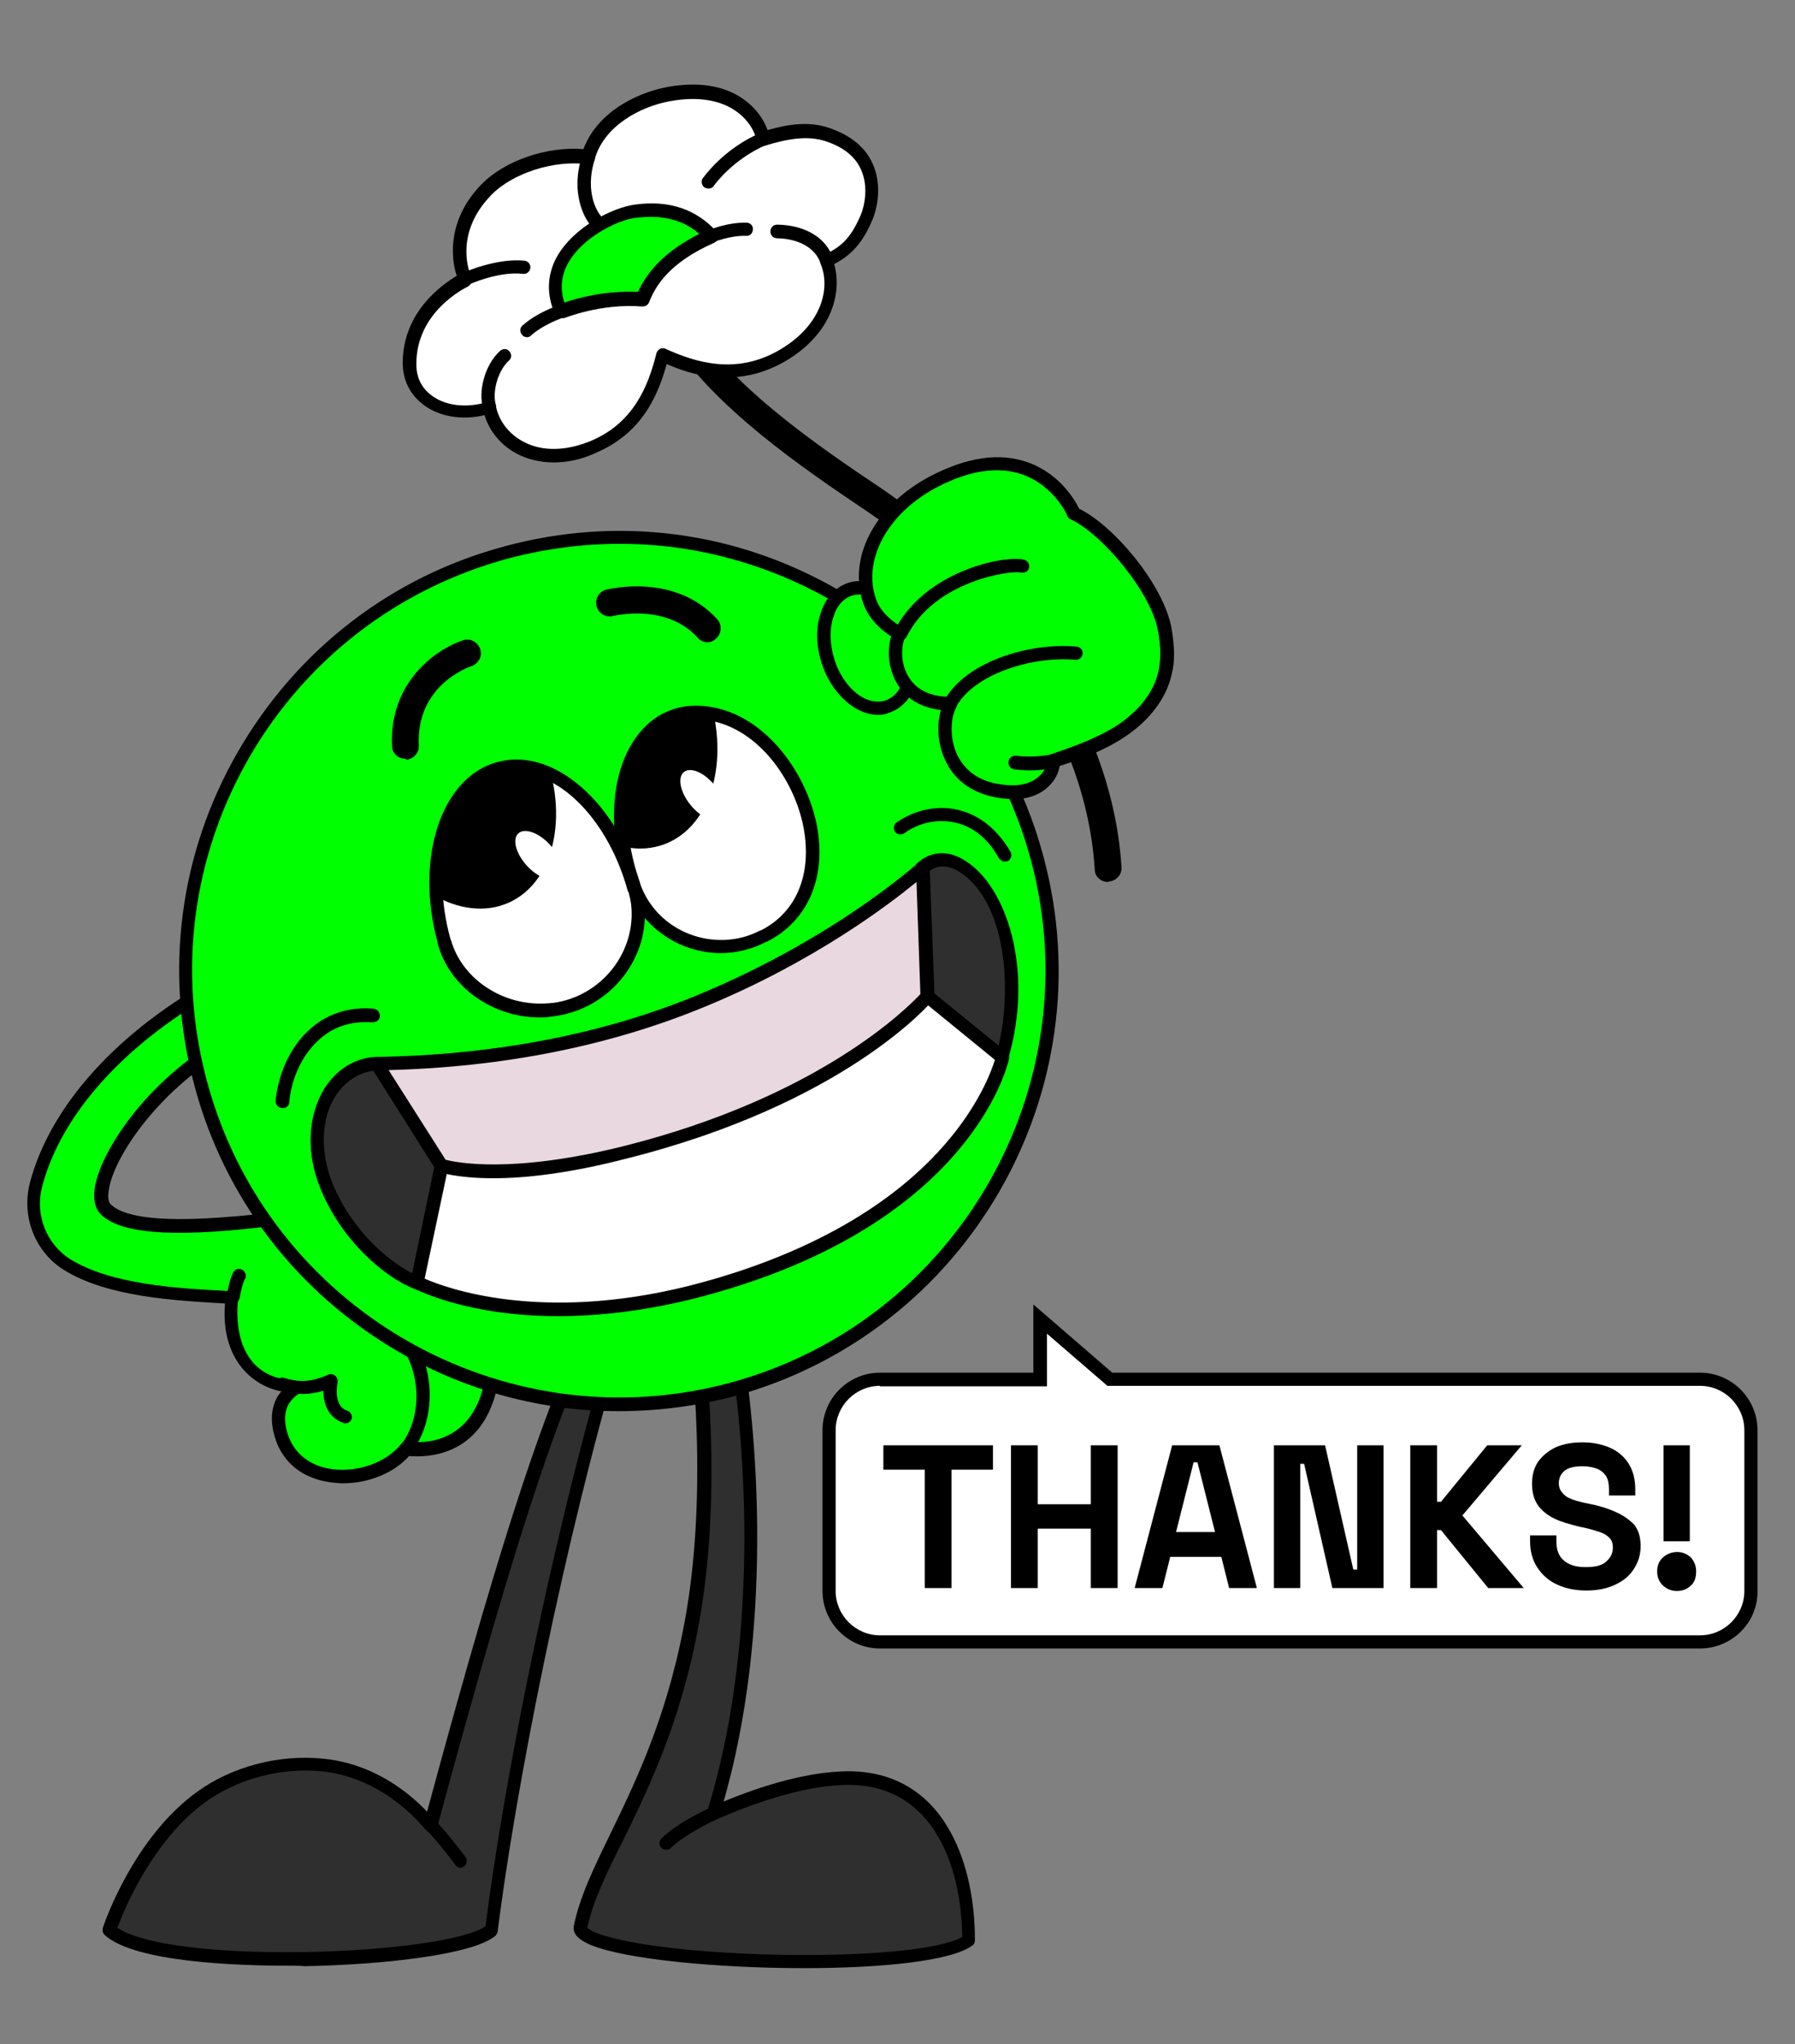
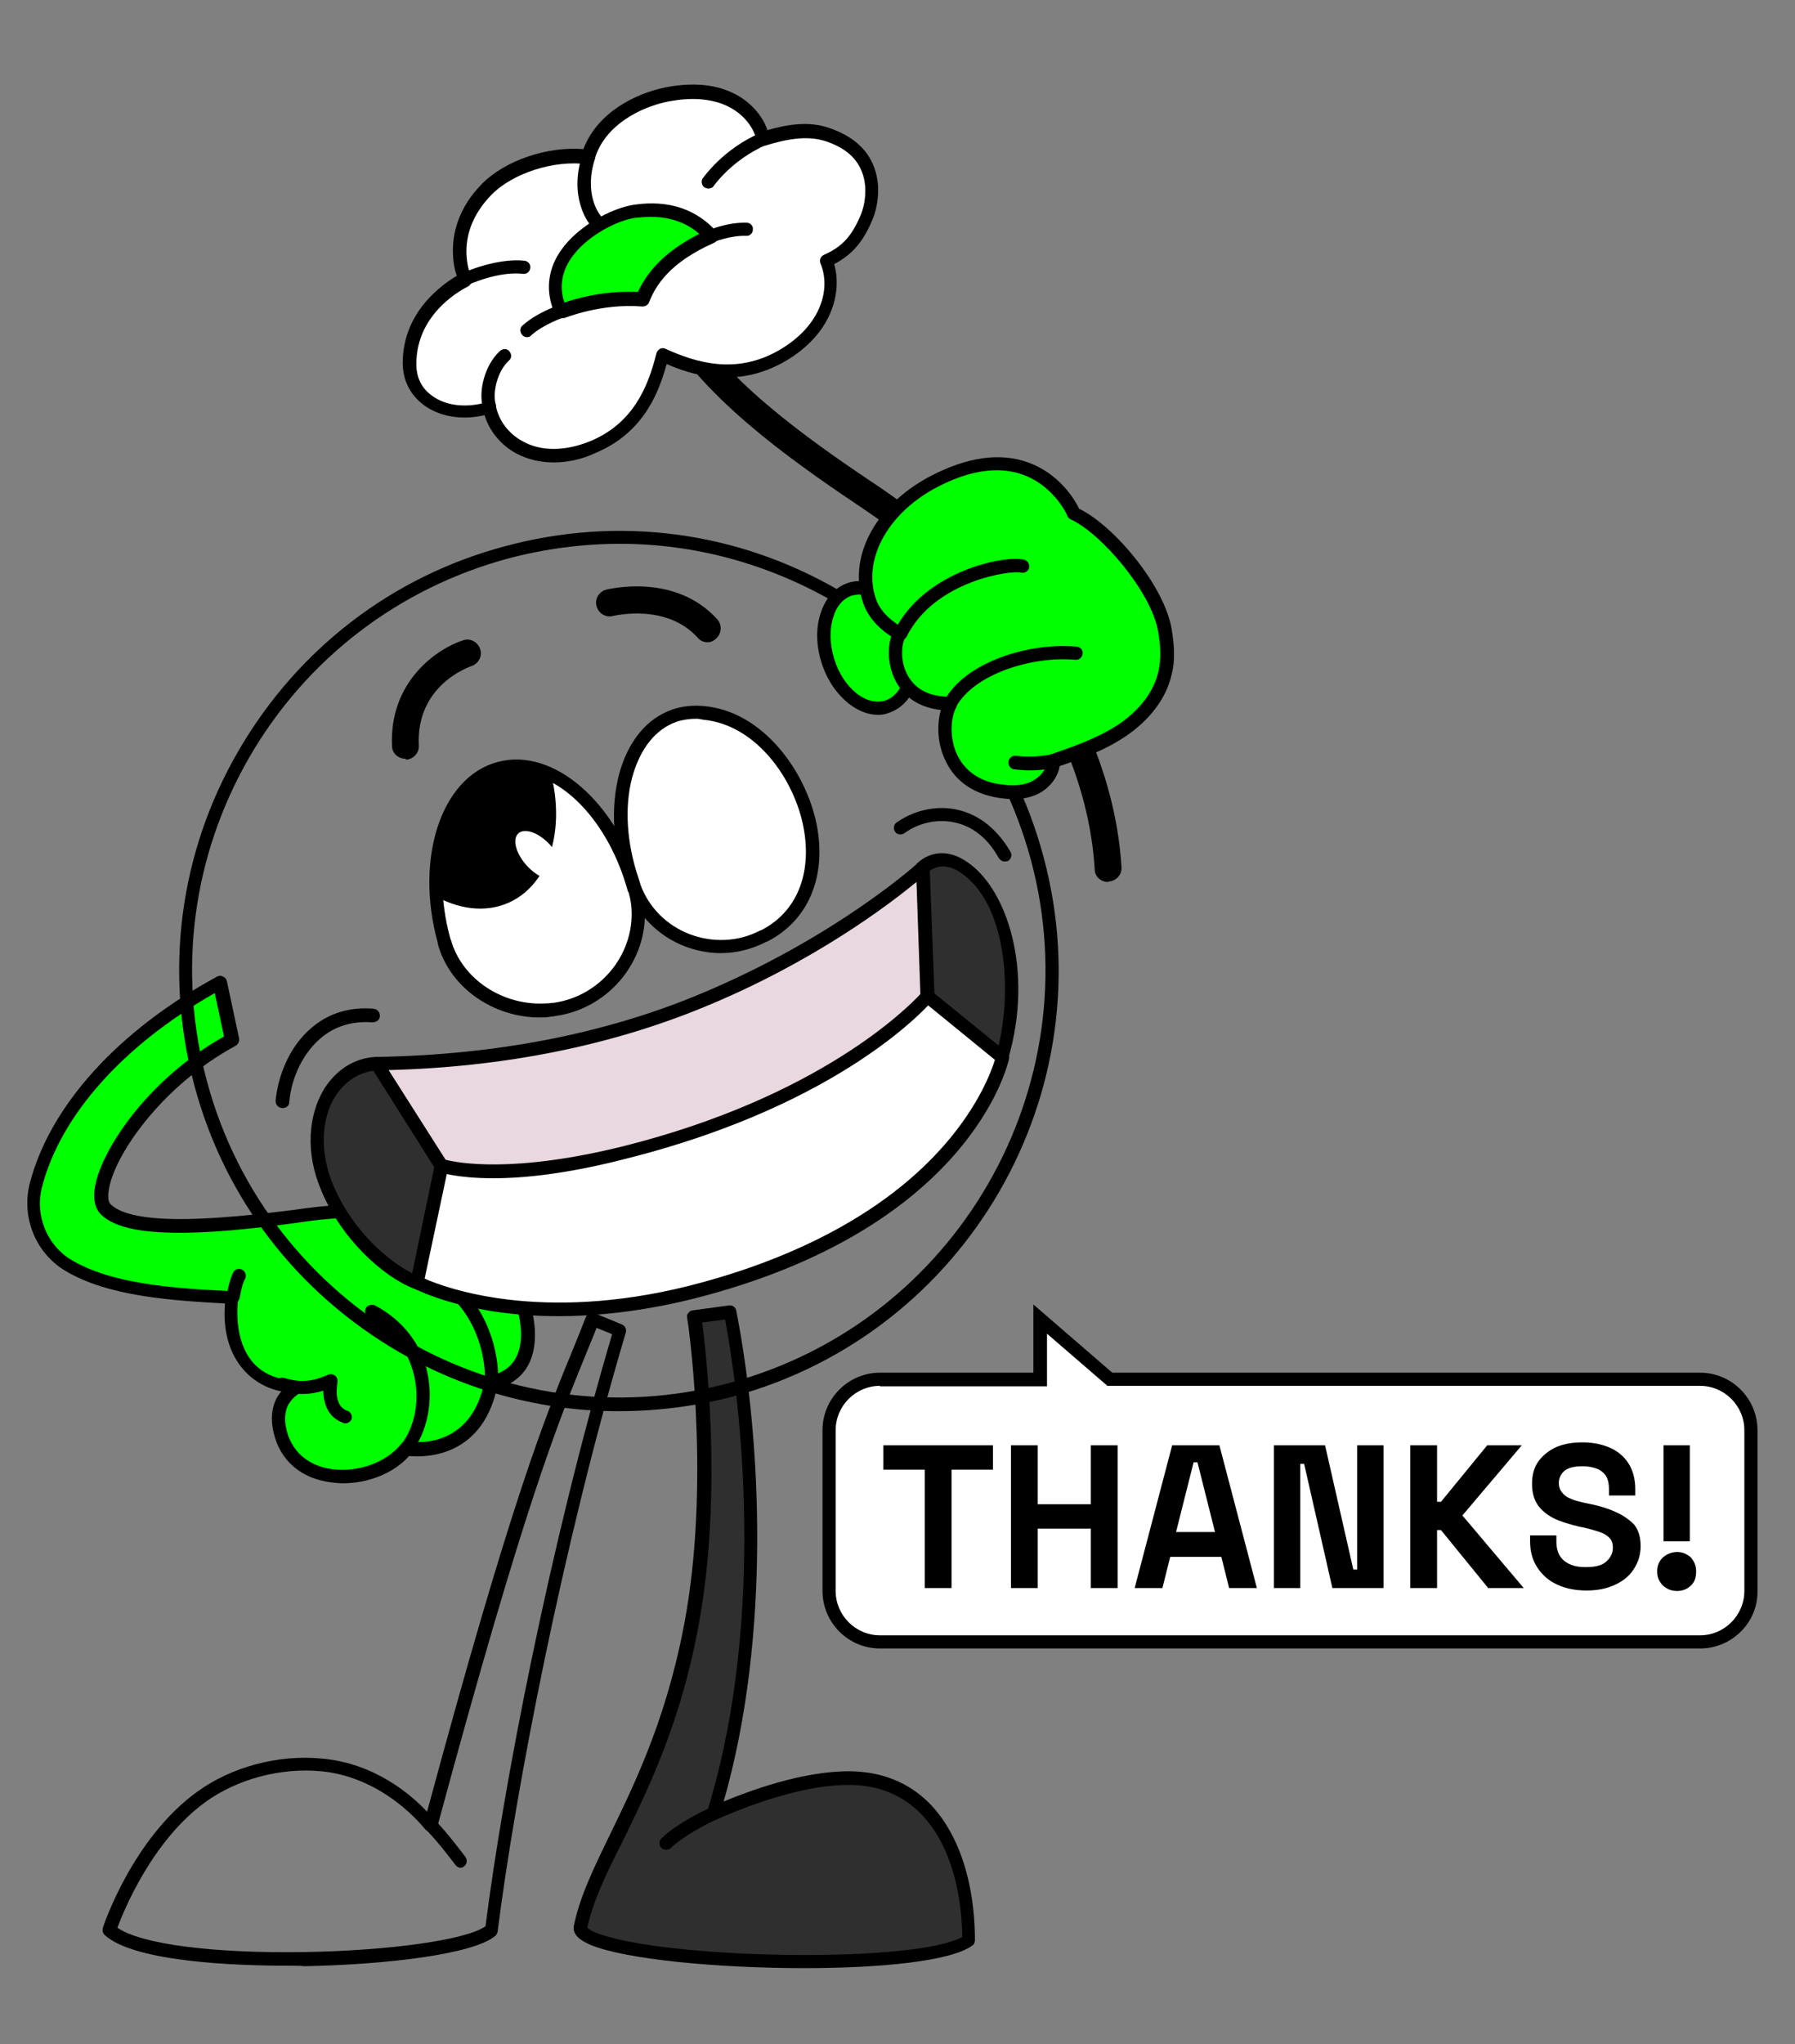
<svg xmlns="http://www.w3.org/2000/svg" xmlns:xlink="http://www.w3.org/1999/xlink" version="1.1" id="Слой_1" x="0px" y="0px" viewBox="0 0 368.6 419.5" style="enable-background:new 0 0 368.6 419.5;" xml:space="preserve">
  <rect x="0" y="0" width="368.6" height="419.5" fill="#808080" stroke="none" />
  <style type="text/css"> .st0{fill:#2F2F2F;} .st1{fill:#00FF00;} .st2{fill:#FFFFFF;} .st3{fill:#E9D8E0;} .st4{clip-path:url(#SVGID_00000024690827342235075900000016448009573909720722_);} .st5{clip-path:url(#SVGID_00000062190178777093226800000009589488396211314327_);} </style>
  <g>
    <g>
      <g>
        <g>
-           <path class="st0" d="M22.5,396c0,0,5.9-17.9,18.9-27.4c7-5.1,16.4-7.3,24.8-6.5c14.1,1.3,22.3,12.4,22.3,12.4 c20.3-75.2,26.3-86.3,33.3-103.9l5.6,2.3c-13.2,44.4-22.9,95.7-26.4,123.1C93.5,402.8,32.3,405.1,22.5,396z" />
          <path d="M59.1,403.4c-10.3,0-31.5-0.7-37.6-6.3c-0.4-0.4-0.5-0.9-0.4-1.4c0.2-0.7,6.2-18.5,19.4-28c7-5.1,16.7-7.7,25.7-6.8 c10.9,1,18.3,7.5,21.5,10.9c17.4-64.4,24.2-80.9,30.2-95.5c0.8-2,1.6-3.9,2.4-6c0.1-0.3,0.4-0.6,0.7-0.8s0.7-0.1,1.1,0l5.6,2.3 c0.7,0.3,1,1,0.8,1.7c-13,43.7-22.7,94.3-26.3,122.8c0,0.3-0.2,0.6-0.4,0.9c-4.4,3.9-22.9,6-39.3,6.3 C61.7,403.4,60.5,403.4,59.1,403.4z M24.1,395.6c4.9,3.4,19.7,5.3,38.5,5c17.5-0.3,33.2-2.5,37.1-5.3 c3.6-28.5,13.2-78.2,26-121.5l-3.2-1.3c-0.6,1.6-1.3,3.2-1.9,4.7c-6,14.7-12.9,31.4-30.8,97.7c-0.1,0.5-0.6,0.9-1.1,1 c-0.5,0.1-1-0.1-1.4-0.5c-0.1-0.1-8.1-10.6-21.3-11.9c-8.4-0.8-17.3,1.6-23.8,6.3C31.3,377.7,25.5,391.9,24.1,395.6z" />
        </g>
        <g>
          <path d="M94.6,383.3c-0.4,0-0.8-0.2-1.1-0.6c0,0-3.4-4.6-6-7.2c-0.5-0.5-0.5-1.4,0-1.9c0.5-0.5,1.4-0.5,1.9,0 c2.7,2.8,6.1,7.4,6.2,7.5c0.4,0.6,0.3,1.5-0.3,1.9C95.1,383.2,94.8,383.3,94.6,383.3z" />
        </g>
      </g>
      <g>
        <g>
          <path class="st0" d="M198.9,398.3c0-16.3-6.7-33.1-24.3-33.4c-12.6-0.2-28.1,7.3-28.1,7.3c11-35.4,8.4-77.6,3.5-103l-7.4,1 c0,0,4.8,31.2-0.1,60.5c-5.7,34-20.1,49.7-23.2,64.9C120.3,402.8,188.6,405.5,198.9,398.3z" />
          <path d="M165.1,403.9c-17.7,0-36.8-1.8-43.9-4.8c-1.3-0.6-3.2-1.5-3.4-3.2c0-0.2,0-0.3,0-0.5c1.2-6.1,4.2-12.2,7.6-19.2 c5.4-11.1,12.1-25,15.6-45.7c4.8-28.8,0.2-59.8,0.1-60.1c-0.1-0.4,0-0.7,0.3-1c0.2-0.3,0.6-0.5,0.9-0.5l7.4-1 c0.7-0.1,1.4,0.4,1.5,1.1c5.2,26.8,7.1,66.9-2.6,100.7c5.1-2.1,16.2-6.3,26-6.2c8.6,0.1,15.5,4,19.9,11.3 c3.7,6,5.7,14.3,5.7,23.4c0,0.4-0.2,0.9-0.6,1.1C195.2,402.5,180.7,403.9,165.1,403.9z M120.6,395.6c0.2,0.2,1.1,1,4.1,1.8 c16.1,4.7,63.3,5.4,72.9,0.1c-0.2-15.1-6.3-31-23-31.2c-0.1,0-0.3,0-0.4,0c-12.1,0-26.9,7.1-27.1,7.1c-0.5,0.2-1.1,0.2-1.5-0.2 c-0.4-0.4-0.6-0.9-0.4-1.4c10.4-33.4,8.7-73.8,3.7-101l-4.7,0.6c0.8,6.4,4,33.8-0.3,59.6c-3.5,21.1-10.3,35.1-15.8,46.4 C124.7,384.1,121.8,390,120.6,395.6z M198.9,398.3L198.9,398.3L198.9,398.3z" />
        </g>
        <g>
          <path d="M136.8,379.6c-0.4,0-0.7-0.1-1-0.4c-0.5-0.5-0.5-1.4,0-1.9c3.2-3.2,9.7-6.2,10-6.3c0.7-0.3,1.5,0,1.8,0.7 c0.3,0.7,0,1.5-0.7,1.8c-0.1,0-6.4,3-9.2,5.8C137.5,379.5,137.2,379.6,136.8,379.6z" />
        </g>
      </g>
      <g>
        <g>
          <path class="st1" d="M100.9,283.8c-3.3,16.1-17.4,13.4-17.4,13.4c-6,7.5-21.1,8.4-25.3-1.2c-0.9-2-1.6-5.1-0.5-7.8 c1-2.3,3-3.4,3-3.4c0,0,0,0-0.1,0c-0.3-0.1-1.7-0.3-2.7-0.6c-4.3-0.9-11.8-5.4-10.2-18c-10.2-0.6-24.8-1.1-33.9-6.8 c-5.5-3.4-7.9-10.2-6.4-16.2c3.4-13.2,14.8-29.1,37.8-41.7l2.5,11.7c-19.3,10.4-30.5,30.8-25.7,35c1.8,1.6,6.3,4.3,25.3,2.7 c10.9-0.9,16.6-2.2,22.8-2.4c4.1-0.2,8.4,0,14.6,1.1c9.1,1.5,15.1,5.8,18.8,10.1c0.3,0.4,0.7,0.8,1,1.2 C107.2,264.4,113.6,281,100.9,283.8z" />
          <path d="M70.4,304.4c-0.8,0-1.7-0.1-2.5-0.2c-5.2-0.7-9-3.4-10.9-7.7c-0.6-1.5-2-5.3-0.5-8.9c0.3-0.8,0.8-1.5,1.3-2.1 c-0.1,0-0.1,0-0.2,0c-5.9-1.2-12.3-6.7-11.4-18c-10.2-0.6-24.1-1.3-33.1-6.9c-5.9-3.7-8.7-10.9-7-17.7 c4.1-15.9,18.1-31.4,38.5-42.5c0.4-0.2,0.8-0.2,1.2,0c0.4,0.2,0.7,0.5,0.8,1l2.5,11.7c0.1,0.6-0.2,1.2-0.7,1.5 c-15.5,8.4-25.3,23-26.1,29.9c-0.2,1.4,0,2.4,0.6,2.8c3,2.7,11.2,3.5,24.3,2.4c5.4-0.4,9.5-1,13.1-1.4c3.5-0.5,6.6-0.9,9.8-1 c4.6-0.2,9.1,0.1,14.9,1.1c10.1,1.7,16.3,6.7,19.6,10.6c0.4,0.4,0.7,0.8,1,1.2c2,2.6,5.9,11.8,3.5,18.5 c-1.1,3.2-3.6,5.3-7.1,6.4c-3.3,14.1-14.8,14-18,13.7C80.9,302.3,75.7,304.4,70.4,304.4z M60.9,283.4c0.6,0.1,1,0.5,1.2,1.1 c0.1,0.6-0.1,1.2-0.7,1.5c0,0-1.6,0.9-2.4,2.7c-1.1,2.7,0.1,5.8,0.5,6.7c2,4.5,6.3,5.8,8.7,6.1c5.4,0.7,11.2-1.4,14.2-5.2 c0.3-0.4,0.8-0.6,1.3-0.5c0.5,0.1,12.9,2.2,15.8-12.3c0.1-0.5,0.5-0.9,1-1.1c3.1-0.7,5-2.3,5.9-4.8c1.9-5.3-1.3-13.5-3.1-15.9 c-0.3-0.4-0.6-0.7-0.9-1.1c-3.1-3.5-8.6-8.1-18-9.6c-5.7-0.9-10-1.2-14.4-1c-3,0.1-6.1,0.5-9.5,1c-3.6,0.5-7.7,1-13.2,1.5 c-18.8,1.6-24-1-26.4-3.1c-0.9-0.8-1.8-2.3-1.5-5.2c0.9-7.5,10.6-22.5,26.6-31.5l-1.9-8.9c-18.8,10.7-31.7,25.1-35.5,39.9 c-1.4,5.6,0.9,11.6,5.8,14.7c8.4,5.2,21.9,6,31.8,6.5l1.4,0.1c0.4,0,0.7,0.2,1,0.5c0.2,0.3,0.4,0.7,0.3,1.1 c-0.2,1.4-1.6,14.2,9.1,16.4C58.9,283,59.8,283.2,60.9,283.4C60.9,283.4,60.9,283.4,60.9,283.4z" />
        </g>
        <g>
          <path d="M83.5,298.6c-0.3,0-0.6-0.1-0.9-0.3c-0.6-0.5-0.7-1.3-0.2-1.9c2.7-3.4,3.8-8.8,2.7-13.8c-0.8-3.7-3-8.8-9.4-12.2 c-0.7-0.4-0.9-1.2-0.6-1.9c0.4-0.7,1.2-0.9,1.9-0.6c5.7,3,9.6,8,10.8,14c1.2,5.8-0.1,12.1-3.3,16.1 C84.3,298.4,83.9,298.6,83.5,298.6z" />
        </g>
        <g>
          <path d="M47.8,267.6c-0.1,0-0.1,0-0.2,0c-0.7-0.1-1.3-0.8-1.1-1.6c0.1-0.3,0.6-3.4,1.4-4.9c0.4-0.7,1.2-0.9,1.9-0.5 c0.6,0.4,0.9,1.2,0.5,1.9c-0.5,0.8-0.9,2.8-1.1,3.9C49,267.1,48.4,267.6,47.8,267.6z" />
        </g>
        <g>
          <path d="M100.9,285.2c-0.1,0-0.1,0-0.2,0c-0.8-0.1-1.3-0.8-1.2-1.5c0.5-3.9-1.4-16.5-12.1-20.8c-0.7-0.3-1-1.1-0.8-1.8 c0.3-0.7,1.1-1,1.8-0.8c12.3,5,14.4,19.1,13.8,23.8C102.2,284.7,101.6,285.2,100.9,285.2z" />
        </g>
        <g>
          <path d="M70.9,292.1c-0.1,0-0.3,0-0.4-0.1c-3.2-1.1-4.1-4.1-4.1-6.6c-2.9,0.9-5.6,0.9-8.8,0c-0.7-0.2-1.1-1-0.9-1.7 c0.2-0.7,1-1.2,1.7-0.9c2.7,0.8,5.3,1,9-0.7c0.5-0.2,1-0.1,1.4,0.2c0.4,0.3,0.6,0.9,0.5,1.4c0,0.2-1,4.8,2,5.8 c0.7,0.2,1.1,1,0.9,1.7C72,291.8,71.4,292.1,70.9,292.1z" />
        </g>
      </g>
      <g>
-         <circle class="st1" cx="127.2" cy="199.2" r="89" />
        <path d="M127,289.6c-15.6,0-31.1-4.1-45-12.1c-20.9-12.1-35.9-31.5-42.1-54.8s-3.1-47.6,9-68.5s31.5-35.9,54.8-42.1 c23.3-6.3,47.6-3.1,68.5,9s35.9,31.5,42.1,54.8c12.9,48.1-15.7,97.7-63.8,110.7C142.8,288.6,134.9,289.6,127,289.6z M127.3,111.6 c-7.6,0-15.3,1-22.9,3c-22.6,6.1-41.5,20.6-53.2,40.8c-11.7,20.3-14.8,43.9-8.7,66.5c12.5,46.6,60.7,74.4,107.3,61.9 c46.6-12.5,74.4-60.7,61.9-107.3c-6.1-22.6-20.6-41.5-40.8-53.2C157.4,115.6,142.5,111.6,127.3,111.6z" />
      </g>
      <g>
        <g>
-           <path class="st0" d="M85.6,263.2c-5.7-2.3-14.4-9.6-18.5-19.8c-5-12.3,0.3-24.5,10.3-25.1c0,0,20.9,9.1,22.3,20.5 C101,250.4,85.6,263.2,85.6,263.2z" />
+           <path class="st0" d="M85.6,263.2c-5.7-2.3-14.4-9.6-18.5-19.8c-5-12.3,0.3-24.5,10.3-25.1c0,0,20.9,9.1,22.3,20.5 z" />
          <path d="M85.9,264.8l-0.8-0.3c-6.5-2.5-15.2-10.4-19.3-20.6c-3-7.3-2.6-14.9,0.8-20.5c2.5-3.9,6.2-6.3,10.6-6.5l0.3,0l0.3,0.1 c0.9,0.4,21.7,9.5,23.1,21.6c1.5,12.3-13.9,25.2-14.5,25.7L85.9,264.8z M77.1,219.7c-3.4,0.3-6.2,2.2-8.2,5.2 c-3,4.7-3.2,11.6-0.6,18c4.1,10,12.1,16.5,17,18.7c2.8-2.5,14-13.2,12.9-22.7C97.1,229.1,79.7,220.8,77.1,219.7z" />
        </g>
        <g>
          <path class="st0" d="M205.8,217c0,0-18.5-6-19.6-8.6c-0.6-1.5,3.2-30.3,3.2-30.3C198.1,170.4,213.5,191,205.8,217z" />
          <path d="M205.8,218.3c-0.1,0-0.3,0-0.4-0.1c-7.1-2.3-19.3-6.6-20.5-9.3c-0.5-1.2,0.5-11.6,3.1-31c0-0.3,0.2-0.6,0.4-0.8 c2.8-2.5,6.4-2.7,9.9-0.4c8.4,5.3,14.1,22.4,8.7,40.7c-0.1,0.4-0.3,0.7-0.7,0.8C206.3,218.3,206.1,218.3,205.8,218.3z M187.5,207.9c1.1,1.3,9.5,4.7,17.4,7.3c3-11.7,1.9-30-7.9-36.3c-1.6-1-4-1.8-6.2-0.1C189.4,189.2,187.4,205.6,187.5,207.9z M187.5,208C187.5,208,187.5,208,187.5,208C187.5,208,187.5,208,187.5,208z" />
        </g>
        <g>
          <path class="st2" d="M90.6,239.2l99.8-34.7l15.4,12.5c0,0-7.3,34-64.1,48.3c-35.6,8.9-56.1-2-56.1-2L90.6,239.2z" />
          <path d="M114.6,270.1c-18.6,0-29-5.4-29.6-5.7c-0.5-0.3-0.8-0.9-0.7-1.5l5-24c0.1-0.5,0.4-0.9,0.9-1l99.8-34.7 c0.4-0.2,0.9-0.1,1.3,0.2l15.4,12.5c0.4,0.3,0.6,0.9,0.5,1.4c-0.3,1.4-8.2,35-65.1,49.3C131.5,269.2,122.3,270.1,114.6,270.1z M87.2,262.4c4.3,1.9,23.7,9.1,54.2,1.5c15.9-4,38-12.3,52.5-28.9c7.1-8.1,9.7-15.2,10.4-17.5L190.2,206l-98.3,34.2L87.2,262.4z " />
        </g>
        <g>
          <path class="st3" d="M77.4,218.3c10.1-0.2,38-1.1,66.6-12.9s45.5-27.3,45.5-27.3l1,26.4c0,0-17.5,20.9-62,32.1 c-26.5,6.7-37.8,2.7-37.8,2.7L77.4,218.3z" />
          <path d="M101.3,241.8c-7.4,0-10.9-1.2-11.2-1.3c-0.3-0.1-0.5-0.3-0.7-0.6L76.2,219c-0.3-0.4-0.3-1,0-1.4 c0.2-0.4,0.7-0.7,1.2-0.7c24.3-0.4,46.6-4.7,66.1-12.8c28-11.6,44.9-26.9,45.1-27.1c0.4-0.4,1-0.5,1.5-0.3 c0.5,0.2,0.8,0.7,0.8,1.2l1,26.4c0,0.3-0.1,0.7-0.3,0.9c-0.7,0.9-18.3,21.3-62.7,32.5C116.6,240.9,107.6,241.8,101.3,241.8z M91.5,238c2.3,0.6,13.7,2.9,36.6-2.8c40.2-10.1,58.3-28.4,60.9-31.2l-0.8-23c-5.5,4.5-21,16.4-43.7,25.7 c-19.2,7.9-41,12.3-64.7,12.9L91.5,238z" />
        </g>
      </g>
      <g>
        <path d="M227.5,181c-1.4,0-2.7-1.1-2.7-2.6c-2-32.3-26.6-59.9-47.1-73.7c-12.5-8.4-31.4-21.2-40.4-35.7c-0.8-1.3-0.4-3,0.9-3.8 c1.3-0.8,3-0.4,3.8,0.9c8.4,13.5,26.7,25.9,38.8,34c21.5,14.5,47.4,43.6,49.5,77.9c0.1,1.5-1.1,2.8-2.6,2.9 C227.6,181,227.5,181,227.5,181z" />
      </g>
      <g>
        <g>
          <ellipse transform="matrix(0.955 -0.298 0.298 0.955 -31.541 59.248)" class="st1" cx="178.4" cy="133" rx="8.8" ry="12.6" />
          <path d="M180.3,146.7c-2,0-4.1-0.8-6-2.3c-2.5-2-4.5-4.9-5.6-8.4c-1.1-3.5-1.2-7.1-0.2-10.1c1-3.2,3-5.4,5.7-6.3 c5.3-1.7,11.5,3,13.8,10.3c1.1,3.5,1.2,7.1,0.2,10.1c-1,3.2-3,5.4-5.7,6.3C181.8,146.6,181,146.7,180.3,146.7z M176.5,122 c-0.5,0-1,0.1-1.5,0.2c-1.8,0.6-3.2,2.1-3.9,4.5c-0.8,2.5-0.7,5.5,0.2,8.5l0,0c0.9,3,2.6,5.5,4.6,7.1c1.9,1.5,4,2,5.8,1.5 c1.8-0.6,3.2-2.1,3.9-4.5c0.8-2.5,0.7-5.5-0.2-8.5C183.8,125.6,180,122,176.5,122z" />
        </g>
        <g>
          <path class="st1" d="M178.6,123.5c-3.2-9.1,2.7-19,12.9-24.4c21.6-11.4,29,6.4,29,6.4c6.9,3.1,17.2,15.5,18.7,23.9 c0.5,2.9,0.7,5.9,0.1,8.8c-1.1,5-4.8,9.1-9,11.9c-4.3,2.8-9.1,4.5-14,6.2c0.1,2.6-2.6,7.3-10.7,6.2 c-12.3-1.7-12.9-13.6-10.5-17.9c-12.2-0.1-12.2-11.7-10.4-14.4C184.8,130.1,180.2,127.8,178.6,123.5z" />
          <path d="M208,164c-0.8,0-1.6-0.1-2.5-0.2c-6.7-0.9-9.9-4.6-11.3-7.6c-1.8-3.6-1.8-7.6-1-10.5c-5.3-0.6-7.9-3.4-9.2-5.8 c-1.8-3.3-1.7-7-1-9.3c-1.6-1-4.5-3.3-5.7-6.7c0,0,0,0,0,0c-3.3-9.4,2.3-20.1,13.6-26.1c7.6-4,14.4-5,20.2-2.9 c6.5,2.3,9.7,7.8,10.5,9.5c7.2,3.5,17.5,15.8,19,24.7c0.6,3.7,0.7,6.6,0,9.3c-1.1,4.9-4.5,9.4-9.6,12.8c-4.2,2.8-8.8,4.5-13.4,6 c-0.2,1.3-0.9,2.9-2.3,4.2C214,162.7,211.7,164,208,164z M179.9,123c1.3,3.7,5.5,5.8,5.5,5.8c0.4,0.2,0.6,0.5,0.7,0.9 s0,0.8-0.2,1.1c-0.7,1.1-1.2,4.8,0.5,7.8c1.6,2.9,4.5,4.4,8.8,4.4c0.5,0,0.9,0.3,1.2,0.7c0.2,0.4,0.2,0.9,0,1.4 c-1.2,2.1-1.5,6.4,0.2,9.9c1.7,3.4,4.8,5.5,9.2,6c4.2,0.6,6.4-0.6,7.6-1.7c1.1-1,1.6-2.3,1.5-3.1c0-0.6,0.3-1.2,0.9-1.4 c4.7-1.6,9.5-3.3,13.7-6c4.5-3,7.5-6.9,8.4-11.1c0.5-2.3,0.5-4.9-0.1-8.2c-1.4-8-11.6-20-17.9-22.9c-0.3-0.1-0.6-0.4-0.7-0.7 c0-0.1-2.7-6.2-9.2-8.5c-5-1.8-11.1-0.9-18,2.8C182.1,105.6,177.1,115,179.9,123L179.9,123z" />
        </g>
        <g>
          <path d="M184.8,131.5c-0.2,0-0.4,0-0.6-0.1c-0.7-0.3-1-1.2-0.6-1.8c6.2-12.6,23.1-15.8,26.8-14.7c0.7,0.2,1.1,1,0.9,1.7 s-1,1.1-1.7,0.9c-1.7-0.5-17.7,1.5-23.5,13.3C185.8,131.2,185.3,131.5,184.8,131.5z" />
        </g>
        <g>
          <path d="M195.2,145.9c-0.2,0-0.4-0.1-0.7-0.2c-0.7-0.4-0.9-1.2-0.6-1.9c4.3-8,17.5-12,27.2-11.1c0.8,0.1,1.3,0.7,1.2,1.5 c-0.1,0.8-0.8,1.3-1.5,1.2c-8.8-0.8-20.8,2.9-24.5,9.7C196.2,145.6,195.7,145.9,195.2,145.9z" />
        </g>
        <g>
          <path d="M211.4,158.1c-1,0-2.1-0.1-3.1-0.2c-0.8-0.1-1.3-0.8-1.2-1.6c0.1-0.8,0.8-1.3,1.6-1.2c3.8,0.5,7.3-0.3,7.4-0.3 c0.7-0.2,1.5,0.3,1.6,1c0.2,0.7-0.3,1.5-1,1.6C216.5,157.6,214.3,158.1,211.4,158.1z" />
        </g>
      </g>
      <g>
        <g>
          <path class="st2" d="M100,38.8c5-5.1,14-7.6,20.9-6.7c2.1-7,9.2-11.4,16.4-12.8c3.9-0.8,8.1-0.8,11.8,0.6 c3.7,1.5,6.9,4.6,7.8,8.5c4.3-1.3,9.1-2.3,13.3-0.8c11.6,4,9,14.4,8,16.9c-1.9,4.5-3.9,7.1-8.3,9.1c2.2,5.5,0.4,13.9-9,19.4 c-10.1,5.9-19.6,2.2-24.7-0.1c-1.6,6.5-4.5,14.8-14.3,18.9c-11.5,4.8-20-1-21.4-8.3c-8.7,2.6-16.4-1.6-16.4-9 c0-12,11.4-17.2,11.4-17.2S91.1,47.8,100,38.8z" />
          <path d="M113.7,94.9c-2.7,0-5.3-0.6-7.6-1.8c-3.2-1.7-5.6-4.6-6.6-7.9c-4.7,1.1-9.3,0.3-12.5-2.1c-2.8-2.1-4.3-5.1-4.3-8.6 c0-10.5,8.1-16.1,11.1-17.9c-0.4-1.1-0.8-2.9-0.8-5.2c0-3.4,1-8.6,5.9-13.6h0c4.8-4.9,13.5-7.8,20.9-7.2 c2.8-7.4,10.5-11.4,17-12.7c4.8-0.9,9-0.7,12.6,0.7c3.9,1.5,7,4.6,8.2,8.1c4.2-1.2,8.6-1.9,12.8-0.4c4.3,1.5,7.3,3.9,8.8,7.3 c2,4.4,0.9,9.2,0,11.4c-1.7,4-3.7,7-7.9,9.2c1.7,6-0.6,14.4-10,19.9c-10.1,5.9-19.7,2.7-24.4,0.6c-1.9,7-5.4,14.4-14.7,18.3 C119.4,94.3,116.5,94.9,113.7,94.9z M100.5,82.1c0.2,0,0.5,0.1,0.7,0.2c0.3,0.2,0.6,0.5,0.6,0.9c0.6,3.1,2.6,5.8,5.6,7.4 c3.8,2.1,8.8,2,13.9-0.1c8.8-3.7,11.8-11.2,13.5-18c0.1-0.4,0.4-0.7,0.7-0.9c0.4-0.2,0.8-0.2,1.2,0c6.2,2.8,14.5,5.4,23.4,0.2 c8.7-5.1,10.5-12.7,8.4-17.7c-0.3-0.7,0-1.5,0.7-1.8c3.8-1.7,5.7-3.8,7.6-8.3c0.7-1.7,1.6-5.7,0-9.2c-1.2-2.7-3.6-4.6-7.2-5.8 c-3.9-1.3-8.3-0.4-12.5,0.9c-0.4,0.1-0.8,0.1-1.1-0.1s-0.6-0.5-0.6-0.9c-0.7-3.2-3.3-6.1-6.9-7.5c-3.1-1.2-6.8-1.4-11.1-0.6 c-5.8,1.1-13.3,4.9-15.3,11.9c-0.2,0.7-0.8,1.1-1.5,1c-6.8-0.9-15.3,1.8-19.7,6.3l0,0c-8,8.2-4.3,16.5-4.1,16.9 c0.2,0.3,0.2,0.7,0,1.1c-0.1,0.3-0.4,0.6-0.7,0.8c-0.4,0.2-10.7,5.1-10.6,16c0,2.7,1.1,4.9,3.2,6.4c2.8,2.1,7.1,2.6,11.4,1.3 C100.2,82.1,100.4,82.1,100.5,82.1z" />
        </g>
        <g>
          <path class="st1" d="M146,48.5c-4.1-4.6-9.6-5.9-15.6-5.1c-6.1,0.8-20.6,8.8-15.2,20.5c0,0,7.7-3.3,16.7-2.5 C133.7,56.9,137.3,52.4,146,48.5z" />
          <path d="M115.2,65.3c-0.5,0-1-0.3-1.2-0.8c-1.8-3.9-1.7-8,0.3-11.7c3.5-6.3,11.6-10.2,16-10.8c7-1,12.7,0.9,16.9,5.6 c0.3,0.3,0.4,0.8,0.3,1.2c-0.1,0.4-0.4,0.8-0.8,1c-9.3,4.1-12.1,8.9-13.4,12.2c-0.2,0.6-0.8,0.9-1.4,0.9 c-8.6-0.7-16,2.4-16.1,2.4C115.6,65.2,115.4,65.3,115.2,65.3z M133.6,44.5c-1,0-2,0.1-3.1,0.2c-3.9,0.5-11.1,4.2-13.9,9.4 c-1.4,2.6-1.6,5.3-0.7,8c2.5-0.9,8.3-2.5,15.1-2.2c2.3-4.9,6.3-8.7,12.6-11.9C141,45.7,137.6,44.5,133.6,44.5z" />
        </g>
        <g>
          <path d="M100.5,84.8c-0.6,0-1.1-0.4-1.3-1c-1-3.3,0.2-8.8,3.5-11.8c0.6-0.5,1.4-0.5,1.9,0.1c0.5,0.6,0.5,1.4-0.1,1.9 c-2.4,2.2-3.4,6.6-2.7,9c0.2,0.7-0.2,1.5-0.9,1.7C100.8,84.8,100.6,84.8,100.5,84.8z" />
        </g>
        <g>
          <path d="M146,49.9c-0.5,0-1-0.3-1.3-0.8c-0.3-0.7,0-1.5,0.7-1.8c0.2-0.1,3.9-1.7,7.9-1.6c0.8,0,1.4,0.7,1.3,1.4 c0,0.8-0.7,1.4-1.4,1.3c-3.3-0.1-6.7,1.3-6.7,1.3C146.4,49.8,146.2,49.9,146,49.9z" />
        </g>
        <g>
          <path d="M95.6,58.6c-0.5,0-1-0.3-1.3-0.8c-0.3-0.7,0-1.5,0.7-1.8c0.3-0.1,7-3.1,12.7-2.5c0.8,0.1,1.3,0.8,1.2,1.5 c-0.1,0.8-0.8,1.3-1.5,1.2c-5-0.6-11.2,2.2-11.3,2.3C96,58.6,95.8,58.6,95.6,58.6z" />
        </g>
        <g>
          <path d="M122.2,46.5c-0.4,0-0.8-0.2-1.1-0.5c-0.2-0.2-4.4-5.5-1.5-14.3c0.2-0.7,1-1.1,1.7-0.9c0.7,0.2,1.1,1,0.9,1.7 c-2.4,7.3,0.9,11.5,1.1,11.7c0.5,0.6,0.4,1.5-0.2,1.9C122.8,46.4,122.5,46.5,122.2,46.5z" />
        </g>
        <g>
          <path d="M145.5,38.7c-0.3,0-0.5-0.1-0.8-0.2c-0.6-0.4-0.8-1.3-0.4-1.9c0.2-0.2,4.1-6,12-9.4c0.7-0.3,1.5,0,1.8,0.7 c0.3,0.7,0,1.5-0.7,1.8c-7.1,3.1-10.7,8.3-10.8,8.4C146.4,38.5,145.9,38.7,145.5,38.7z" />
        </g>
        <g>
-           <path d="M169.8,54.9c-0.6,0-1.1-0.4-1.3-0.9c-1.1-3.1-4.4-5-8.9-5.1c-0.8,0-1.4-0.6-1.4-1.4c0-0.8,0.6-1.4,1.4-1.4 c5.8,0.1,10.1,2.7,11.5,7c0.2,0.7-0.1,1.5-0.9,1.7C170.1,54.9,170,54.9,169.8,54.9z" />
-         </g>
+           </g>
        <g>
          <path d="M108.2,69.2c-0.4,0-0.8-0.2-1-0.5c-0.5-0.6-0.5-1.4,0.1-1.9c3-2.7,7.3-4.1,7.5-4.2c0.7-0.2,1.5,0.2,1.7,0.9 s-0.2,1.5-0.9,1.7c0,0-3.9,1.3-6.5,3.6C108.9,69.1,108.5,69.2,108.2,69.2z" />
        </g>
      </g>
      <g>
        <path d="M58,227.4c0,0-0.1,0-0.1,0c-0.8-0.1-1.3-0.7-1.3-1.5c0.4-4.5,2.5-10.9,7.4-15c3.5-3,7.9-4.3,12.7-3.9 c0.8,0.1,1.3,0.7,1.3,1.5s-0.7,1.3-1.5,1.3c-4.2-0.3-7.8,0.8-10.7,3.3c-4.2,3.6-6.1,9.1-6.4,13.1C59.4,226.9,58.8,227.4,58,227.4 z" />
      </g>
      <g>
        <path d="M206.3,176.8c-0.5,0-0.9-0.3-1.2-0.7c-2.2-4-5.3-6.5-9-7.3c-3.5-0.8-7.4,0-10.4,2.2c-0.6,0.4-1.5,0.3-1.9-0.3 c-0.4-0.6-0.3-1.5,0.3-1.9c3.7-2.6,8.4-3.6,12.6-2.6c4.4,1,8.1,4,10.8,8.6c0.4,0.7,0.1,1.5-0.5,1.9 C206.8,176.7,206.5,176.8,206.3,176.8z" />
      </g>
      <g>
        <g>
          <path class="st2" d="M156.7,192.1c0.1,0,0.2-0.1,0.3-0.1c19.7-10.2,7.1-43.9-12.4-45.8c-2-0.2-4,0-6,0.6 c-10,3.4-13.9,18.5-8.8,33.8c0.1,0.4,0.3,0.9,0.5,1.3C134.2,192.5,146.6,197.3,156.7,192.1z" />
          <path d="M148,195.6c-2.5,0-5-0.5-7.4-1.4c-5.4-2.1-9.7-6.4-11.7-11.8c-0.2-0.4-0.3-0.9-0.5-1.3c-2.6-7.6-3-15.5-1.3-22.1 c1.8-6.8,5.7-11.6,11-13.4c2-0.7,4.2-0.9,6.5-0.7c12.1,1.1,20.9,13.4,23.1,24.3c2.1,10.7-1.7,19.7-10.1,24l-0.3,0.1 C154.4,194.8,151.2,195.6,148,195.6z M143,147.5c-1.4,0-2.8,0.2-4,0.6c-4.4,1.5-7.6,5.6-9.2,11.5c-1.6,6.1-1.1,13.4,1.3,20.6 c0.1,0.4,0.3,0.8,0.4,1.3c1.7,4.7,5.4,8.4,10.1,10.2c4.7,1.8,10,1.6,14.4-0.7l0.3-0.1c7.3-3.7,10.5-11.6,8.7-21.1 c-1.9-10-9.8-21.1-20.6-22.1C143.9,147.6,143.5,147.5,143,147.5z" />
        </g>
        <g>
          <path class="st2" d="M113.8,207.2c10.3-1.5,18.3-11.1,17.1-21.7c-0.1-0.7-0.2-1.5-0.4-2.2c-0.1-0.2-0.1-0.5-0.2-0.7 c0-0.1,0-0.2-0.1-0.2c-4.6-16.6-17-27.6-27.8-24.6c-10.8,3-15.8,18.8-11.3,35.4c0,0.1,0,0.1,0.1,0.2c2.6,9.2,12,14.7,21.3,14 C113,207.3,113.4,207.3,113.8,207.2z" />
          <path d="M110.8,208.8c-9.6,0-18.5-6.2-20.9-15.1l0-0.2c-4.8-17.3,0.7-34,12.2-37.1c11.5-3.2,24.7,8.3,29.5,25.6l0.1,0.3 c0.1,0.2,0.1,0.5,0.2,0.7c0.2,0.8,0.3,1.6,0.4,2.3c1.3,11.2-6.9,21.6-18.2,23.2c-0.4,0.1-0.9,0.1-1.4,0.2 C112,208.8,111.4,208.8,110.8,208.8z M106.1,158.6c-1.1,0-2.2,0.1-3.3,0.4c-10,2.8-14.7,17.9-10.3,33.7l0.1,0.2 c2.3,8.1,10.8,13.7,19.9,13c0.4,0,0.8-0.1,1.2-0.1l0,0c9.9-1.4,17-10.5,15.9-20.2c-0.1-0.7-0.2-1.3-0.4-2c0-0.2-0.1-0.4-0.2-0.6 l-0.1-0.2C125,168.6,115.3,158.6,106.1,158.6z" />
        </g>
        <g>
          <defs>
-             <path id="SVGID_1_" d="M157,191.2c8.1-4.3,9-22.7,9-22.8c-5.2-15.3-17.4-24.9-27.4-21.5c-10,3.4-13.9,18.5-8.8,33.8 c0,0.1,0.1,0.2,0.1,0.3c3.8,10.9,16.5,15.8,26.7,10.4C156.7,191.3,156.9,191.2,157,191.2z" />
-           </defs>
+             </defs>
          <clipPath id="SVGID_00000011731301784514329440000013210360026911081383_">
            <use xlink:href="#SVGID_1_" style="overflow:visible;" />
          </clipPath>
          <g style="clip-path:url(#SVGID_00000011731301784514329440000013210360026911081383_);">
            <g>
              <ellipse transform="matrix(0.935 -0.353 0.353 0.935 -44.041 54.441)" cx="127" cy="147.8" rx="19.3" ry="27.2" />
            </g>
          </g>
          <g style="clip-path:url(#SVGID_00000011731301784514329440000013210360026911081383_);">
            <ellipse transform="matrix(0.776 -0.63 0.63 0.776 -70.53 127.581)" class="st2" cx="144.4" cy="163.1" rx="3.2" ry="6.1" />
          </g>
        </g>
        <g>
          <defs>
            <path id="SVGID_00000173156688626574003990000004049311900302208151_" d="M117.4,209c0.1,0,0.2-0.1,0.3-0.1 c9.7-3.3,15.4-13.2,13.3-23.2c-0.2-1.1-0.5-2.2-0.8-3.3c-4.6-16.6-17-27.6-27.8-24.6c-10.8,3-15.8,18.8-11.3,35.4 c0.4,1.3,0.8,2.6,1.2,3.8C96.1,207.1,107.2,212.4,117.4,209z" />
          </defs>
          <clipPath id="SVGID_00000060728312372770347820000017548067969487413183_">
            <use xlink:href="#SVGID_00000173156688626574003990000004049311900302208151_" style="overflow:visible;" />
          </clipPath>
          <g style="clip-path:url(#SVGID_00000060728312372770347820000017548067969487413183_);">
            <g>
              <ellipse transform="matrix(0.912 -0.411 0.411 0.912 -57.676 52.477)" cx="93.3" cy="160.4" rx="19.3" ry="27.2" />
            </g>
          </g>
          <g style="clip-path:url(#SVGID_00000060728312372770347820000017548067969487413183_);">
            <ellipse transform="matrix(0.736 -0.677 0.677 0.736 -89.575 121.299)" class="st2" cx="110.6" cy="175.4" rx="3.2" ry="6.1" />
          </g>
        </g>
        <g>
          <g>
            <path d="M145.3,131.8c-0.8,0-1.5-0.3-2-0.9c-6.5-7.2-17.2-4.5-17.4-4.5c-1.5,0.4-3-0.5-3.4-2c-0.4-1.5,0.5-3,2-3.4 c0.6-0.1,14.1-3.5,22.8,6.1c1,1.1,0.9,2.9-0.2,3.9C146.6,131.5,146,131.8,145.3,131.8z" />
          </g>
        </g>
        <g>
          <g>
            <path d="M83.2,155.7c-1.5,0-2.7-1.2-2.7-2.6c-0.6-13.3,9.3-20,14.6-21.7c1.4-0.5,3,0.3,3.5,1.8c0.5,1.4-0.3,3-1.8,3.5 c-0.5,0.2-11.4,3.9-10.8,16.3c0.1,1.5-1.1,2.8-2.6,2.9C83.3,155.7,83.3,155.7,83.2,155.7z" />
          </g>
        </g>
      </g>
    </g>
    <g>
      <g>
        <path class="st2" d="M349.1,283H227.9l-14.3-12.4V283h-32.9c-5.8,0-10.5,4.7-10.5,10.5v33c0,5.8,4.7,10.5,10.5,10.5h168.4 c5.8,0,10.5-4.7,10.5-10.5v-33C359.6,287.7,354.9,283,349.1,283z" />
        <path d="M349.1,338.3H180.7c-6.5,0-11.8-5.3-11.8-11.8v-33c0-6.5,5.3-11.8,11.8-11.8h31.5v-14l16.2,14h120.7 c6.5,0,11.8,5.3,11.8,11.8v33C361,333,355.6,338.3,349.1,338.3z M180.7,284.4c-5,0-9.1,4.1-9.1,9.1v33c0,5,4.1,9.1,9.1,9.1h168.4 c5,0,9.1-4.1,9.1-9.1v-33c0-5-4.1-9.1-9.1-9.1H227.4L215,273.7v10.8H180.7z" />
      </g>
      <g>
        <path d="M181.3,296.6h22.6v5h-8.5v24.3h-5.5v-24.3h-8.5V296.6z M224,308.7h-10.9v-12.1h-5.5v29.3h5.5v-12.2H224v12.2h5.5v-29.3 H224V308.7z M250.4,296.6l7.7,29.3h-5.7l-1.6-6.4h-10.5l-1.6,6.4h-5.7l7.7-29.3H250.4z M249.5,314.4l-3.6-14.3h-0.8l-3.6,14.3 H249.5z M278.7,322.1h-0.8l-5.8-25.5h-10.5v29.3h5.4v-25.5h0.8l5.8,25.5h10.5v-29.3h-5.4V322.1z M312.5,296.6h-7.1l-9.5,11.6 h-0.8v-11.6h-5.5v29.3h5.5V314h0.8l9.7,11.9h7.3L300.3,311L312.5,296.6z M331.8,310.3c-1.5-0.7-3.4-1.3-5.5-1.7l-1-0.2 c-1.2-0.3-2.1-0.5-2.9-0.9c-0.8-0.3-1.3-0.8-1.7-1.3s-0.6-1.1-0.6-1.8c0-1.1,0.4-1.9,1.2-2.6c0.8-0.6,2-0.9,3.7-0.9 c1.1,0,2.1,0.2,2.9,0.5c0.8,0.3,1.4,0.8,1.9,1.5c0.4,0.7,0.6,1.6,0.6,2.7v1.3h5.4v-1.3c0-2.1-0.5-3.9-1.4-5.3 c-0.9-1.4-2.2-2.5-3.8-3.2c-1.6-0.7-3.5-1.1-5.6-1.1c-2.1,0-3.9,0.3-5.5,1c-1.5,0.7-2.7,1.7-3.6,2.9c-0.9,1.3-1.3,2.8-1.3,4.6 s0.4,3.2,1.2,4.4c0.8,1.1,1.9,2,3.3,2.7c1.4,0.7,3.2,1.2,5.2,1.7l1,0.2c1.3,0.3,2.3,0.6,3.2,0.9c0.9,0.3,1.5,0.7,2,1.2 c0.5,0.5,0.7,1.2,0.7,2c0,1.2-0.5,2.1-1.4,2.9s-2.3,1.1-4.2,1.1c-1.9,0-3.3-0.4-4.4-1.3s-1.6-2.2-1.6-4v-1.2h-5.4v1.2 c0,2.1,0.5,3.9,1.5,5.4c1,1.5,2.3,2.7,4.1,3.5c1.7,0.8,3.7,1.2,6,1.2c2.3,0,4.2-0.4,5.9-1.2c1.7-0.8,2.9-1.8,3.8-3.2 c0.9-1.4,1.4-2.9,1.4-4.7c0-1.8-0.4-3.2-1.3-4.4C334.6,311.9,333.4,311,331.8,310.3z M347,296.6h-5.4v19.7h5.4V296.6z M347.2,319.6c-0.8-0.7-1.7-1.1-2.8-1.1c-1.1,0-2.1,0.4-2.9,1.1c-0.8,0.7-1.2,1.7-1.2,2.9c0,1.2,0.4,2.1,1.2,2.9 c0.8,0.7,1.7,1.1,2.9,1.1c1.1,0,2.1-0.4,2.8-1.1c0.8-0.7,1.1-1.7,1.1-2.9C348.3,321.3,347.9,320.4,347.2,319.6z" />
      </g>
    </g>
  </g>
</svg>